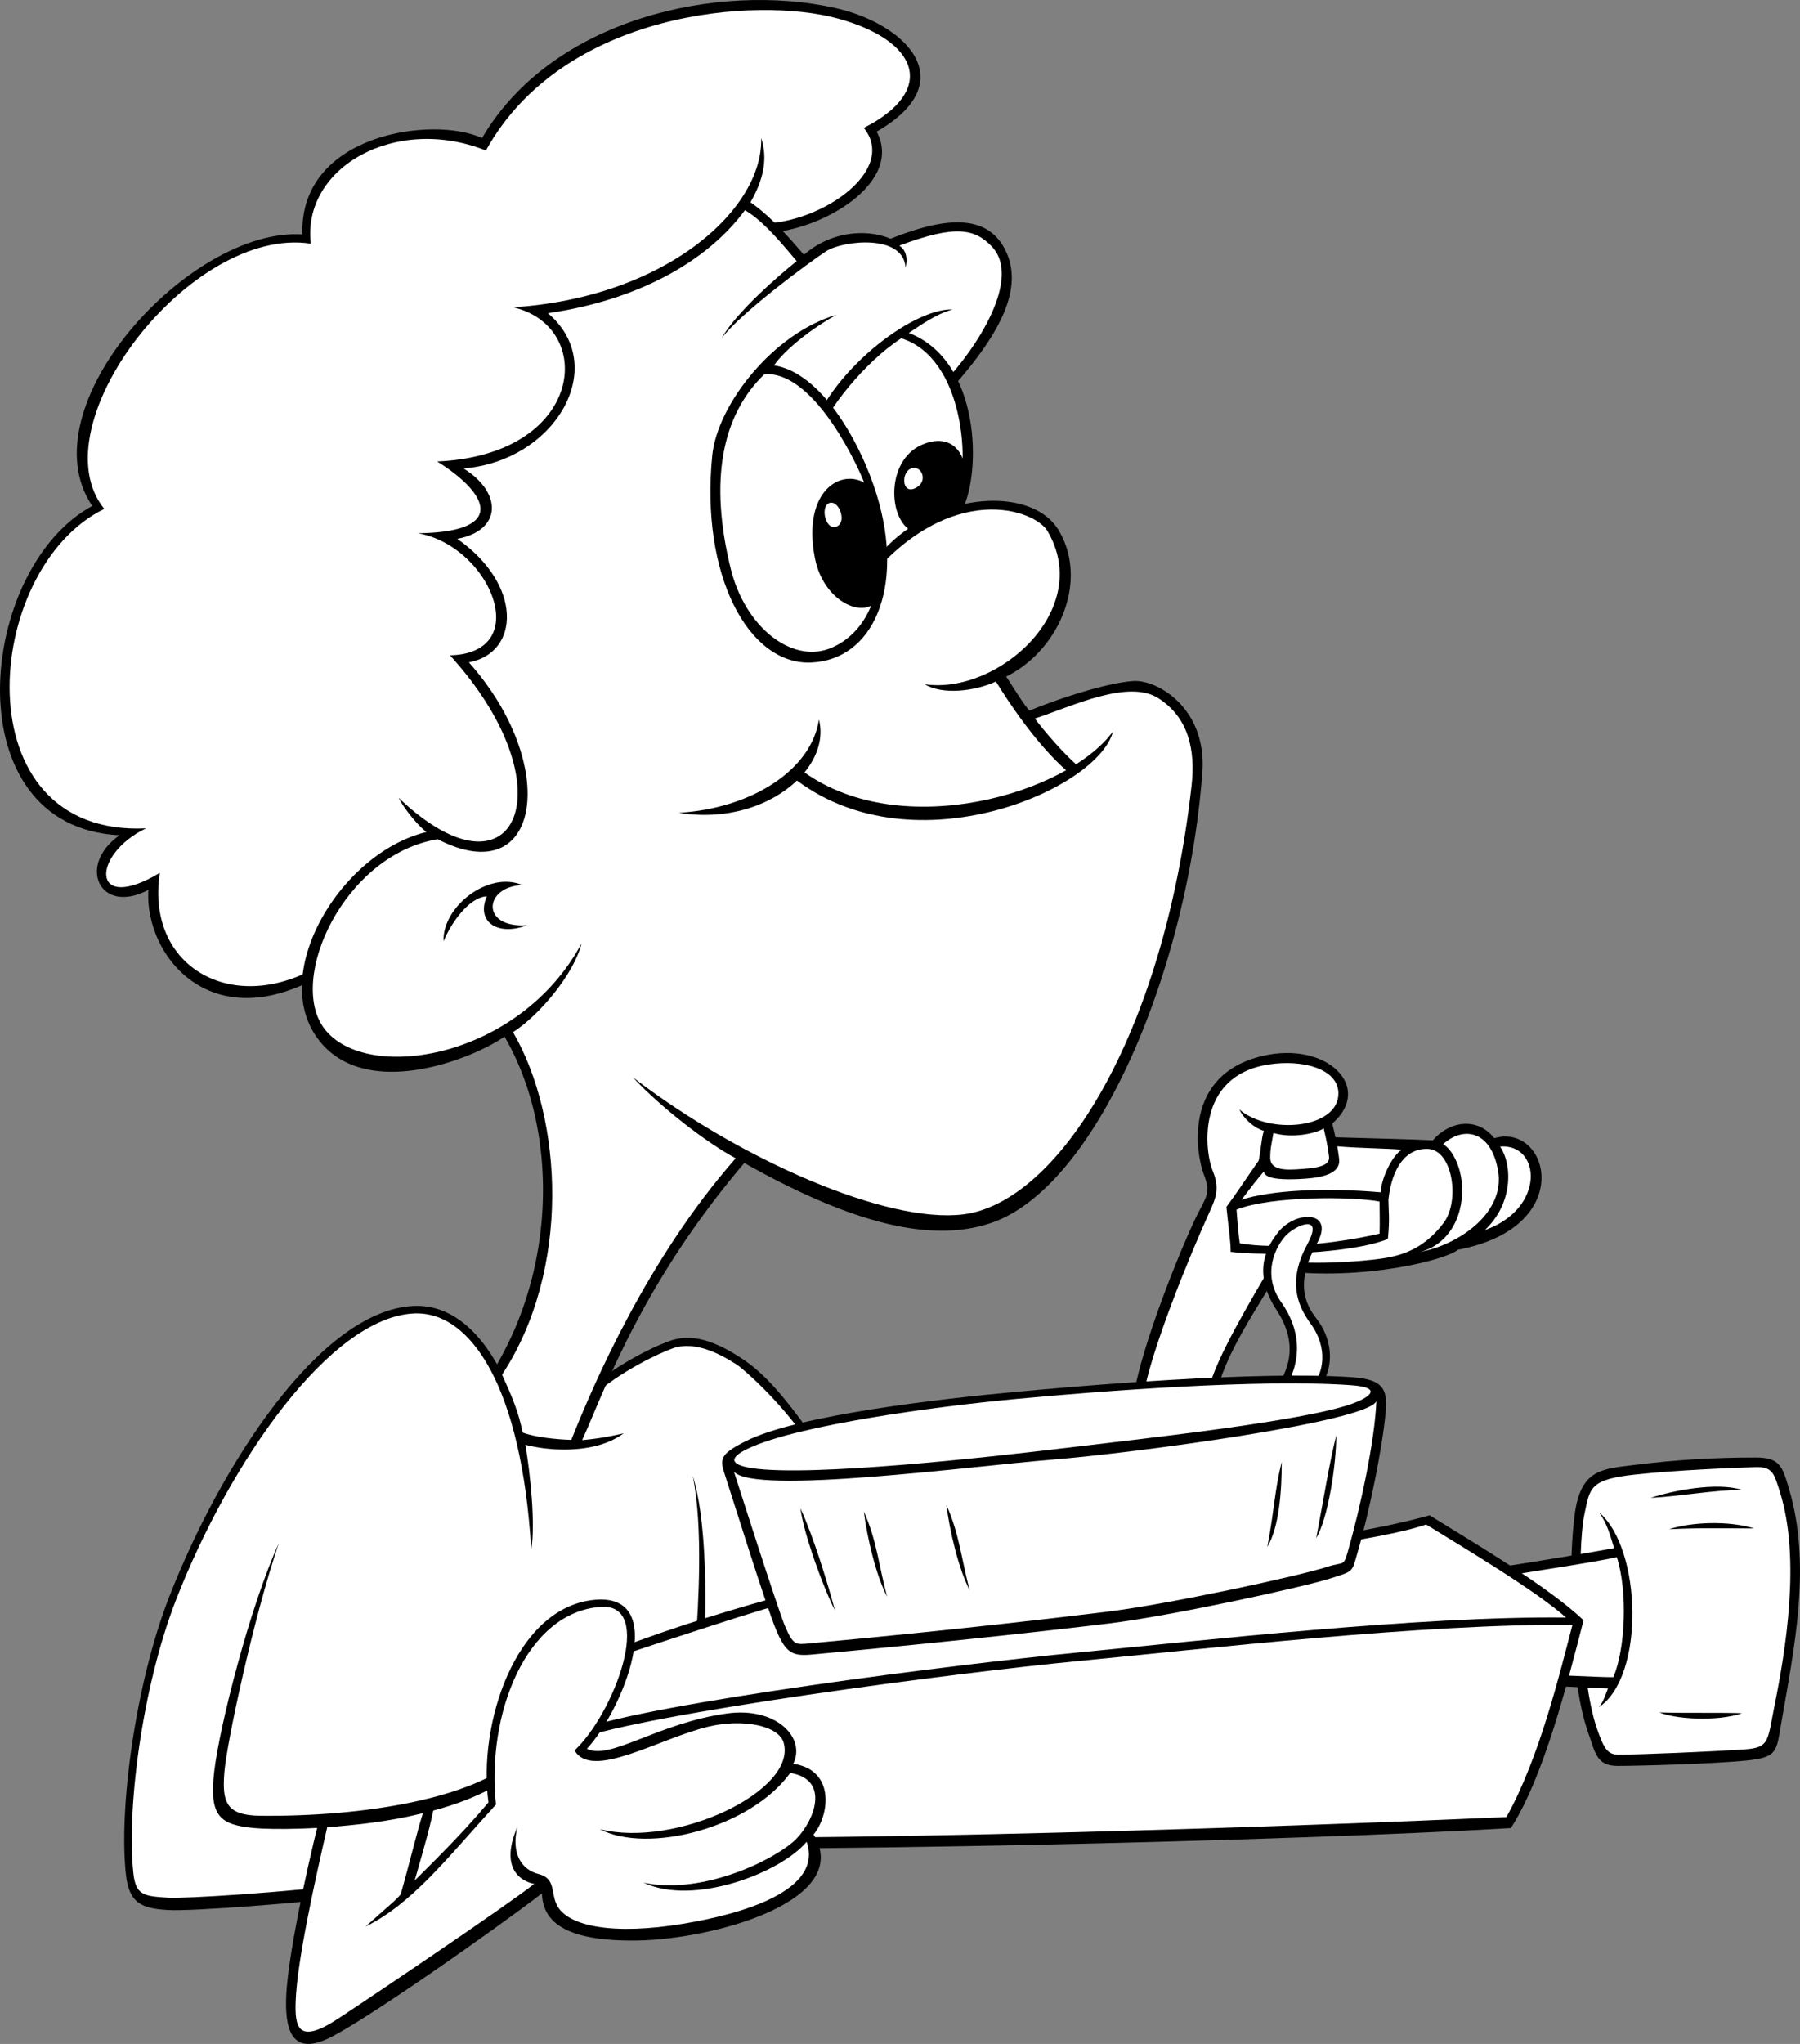
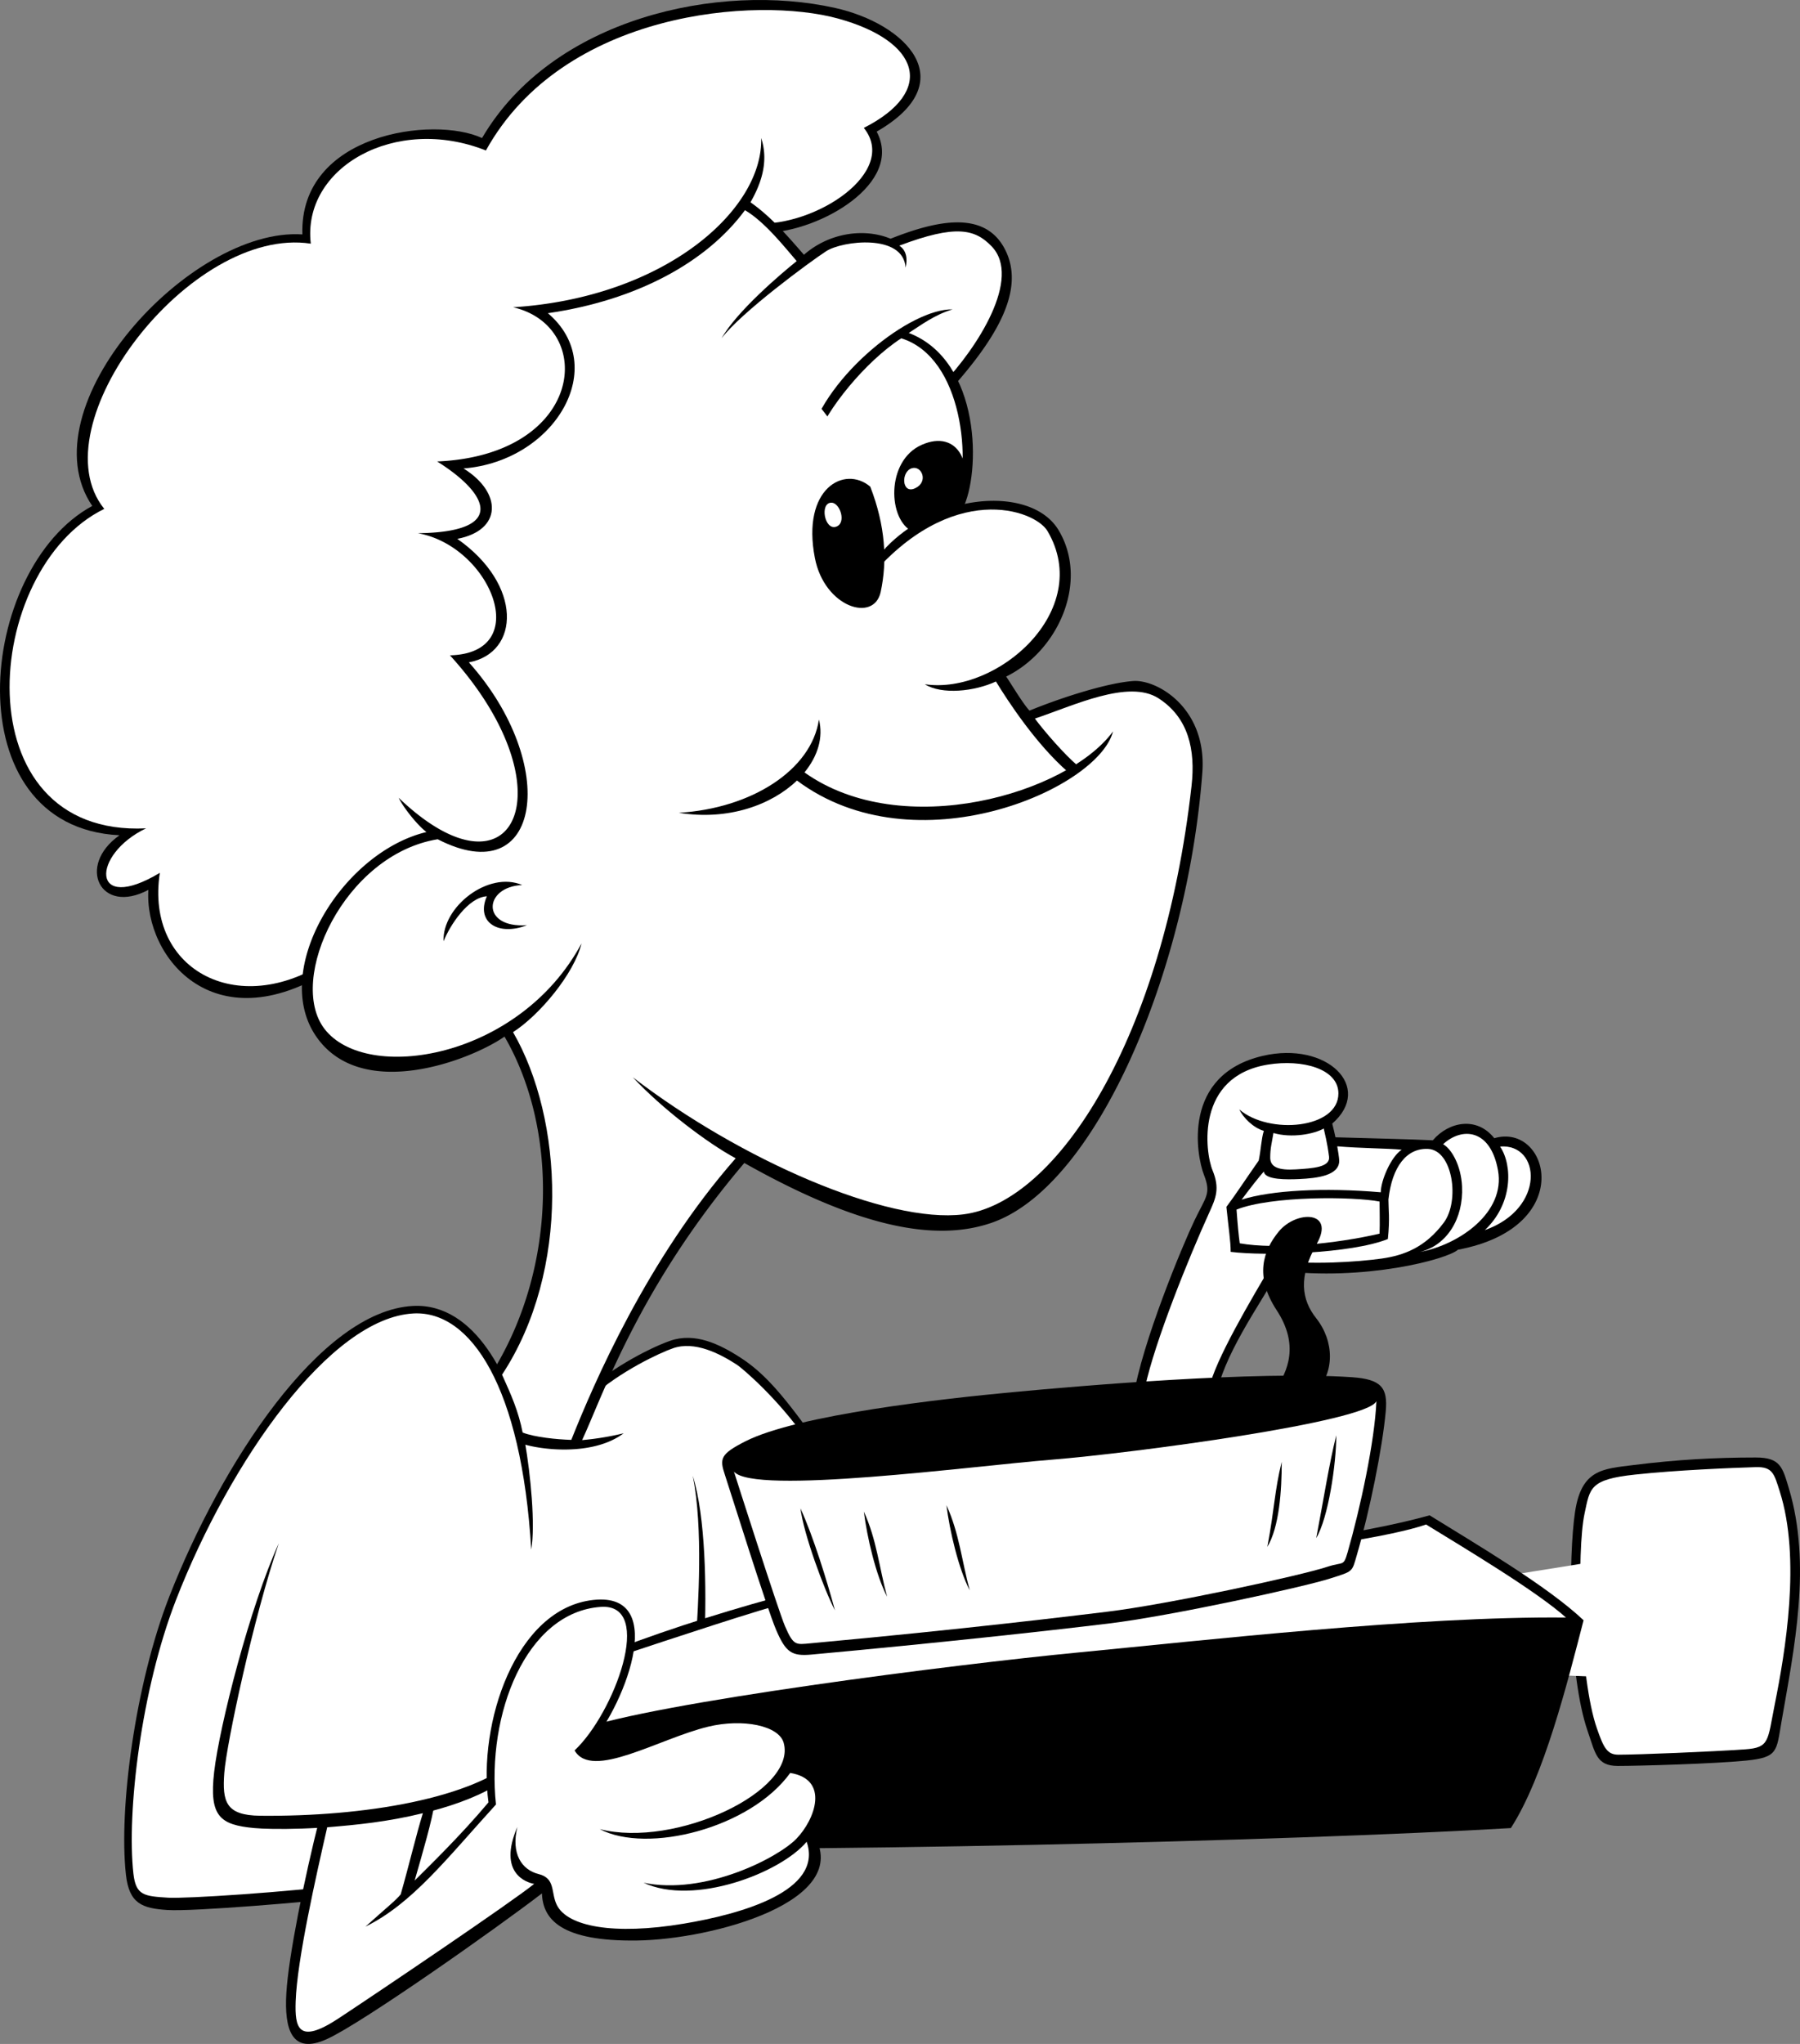
<svg xmlns="http://www.w3.org/2000/svg" width="190.779" height="216.566">
  <rect width="100%" height="100%" fill="#808080" stroke="none" />
  <path d="M55.394 151.786c-1.191-5.449-4.937-13.758-11.613-13.414-9.863.512-20.402 16.852-25.844 30.809-3.613 9.273-5.363 22.492-4.59 29.449.34 3.063 1.7 3.574 4.422 3.746 2.72.168 14.961-.851 19.211-1.363-.172 2.894 2.38 4.937 9.52 1.191 7.14-3.746 37.578-21.11 46.758-29.789-1.36-6.469-4.082-15.488-7.14-20.254-3.403-4.765-5.33-6.808-7.595-8.285-2.27-1.473-4.875-2.723-7.484-1.816-2.606.91-7.027 3.406-9.066 5.562-2.38 1.473-3.805 2.801-6.579 4.164" />
  <path fill="#fff" d="M38.113 199.536c-7.95.992-18.48 1.645-20.289 1.535-2.539-.16-3.426-.226-3.684-2.554-.722-6.496.813-19.504 4.536-29.051 5.707-14.64 16.324-29.84 25.16-30.3 6.05-.31 11.449 7.777 12.469 25.023.453-2.61-.07-7.965-.665-11.375 1.926-.907 5.442-3.305 7.012-4.739 3.059-2.785 7.305-4.742 8.672-5.218 2.29-.801 4.938.543 6.8 1.757.474.309 4.25 3.461 7.356 7.93 3.91 6.594 5.852 15.68 6.657 19.504-9.172 8.672-39.164 25.61-46.11 29.25-1.515.797-9.062 4.277-7.914-1.762" />
  <path d="M29.555 163.509c-3.059 6.695-6.29 19.348-6.856 24.226-.55 4.735.621 5.618 4.25 5.958 3.625.34 21.988.113 28.45-6.696l-.34-.906c-4.762 4.48-16.493 6.41-27.489 6.297-3.64-.04-4.023-1.477-3.797-4.54.227-3.062 3.117-16.566 5.782-24.34m44.207 10.325c.226-3.629.793-11.914-.34-17.473 1.36 4.313 1.472 11.915 1.246 17.473h-.906m46.359-25.758c.906-5.789 5.215-16.113 6.46-18.722 1.247-2.61 1.813-2.84 1.02-4.883-.793-2.04-2.359-10.586 6.235-12.594 6.8-1.59 11.789 3.32 7.367 7.176.176.703.246 1.008.34 1.45 3.742.112 8.055.206 10.32.32 1.668-1.962 4.645-2.579 6.512-.223 5.781-1.7 8.844 9.433-3.852 11.816-1.132 1.024-9.902 3.348-18.972 2.215-2.04 3.629-6.02 9.133-6.7 13.559-2.949 0-5.78-.34-8.73-.114" />
  <path fill="#fff" d="M121.363 146.982c1.02-4.766 4.586-13.622 6.817-18.532.687-1.511 1.128-2.523.335-4.449-.792-1.93-1.828-9.965 5.883-11.203 3.633-.582 7.438.43 7.457 3.043.028 3.75-7.34 4.434-10.511 1.707.453.91 1.472 1.934 2.605 2.273-.281.934-.281 1.872-.539 3.145-1.586 2.273-2.465 3.633-3.426 4.91.227 2.27.453 3.633.453 4.766 3.625.453 12.766.199 16.66-1.36.227-2.156.06-3.164.06-4.187.382-3.488 1.94-5.473 4.206-5.36 2.617.13 3.383 5.512 1.656 7.817-1.953 2.61-4.191 3.46-6.574 3.8-2.379.34-7.875.739-11.347.122-2.63 4.433-6.293 10.613-6.973 13.68-1.664-.047-4.5-.247-6.762-.172" />
  <path fill="#fff" d="M152.953 121.235c2-1.84 5.027-1.644 5.82 2.782.793 4.426-4.047 7.843-8.277 8.64 2.836-.695 4.625-3.511 4.465-6.945-.098-2.176-1.09-3.965-2.008-4.477" />
  <path fill="#fff" d="M158.992 121.482c1.363 2.043 1.32 6.105-1.621 8.855 6.488-2.285 5.937-9.2 1.621-8.855m-24.023-1.434c-.168 1.047-.34 1.586-.34 2.61 0 1.019.906 1.359 2.722 1.245 1.813-.113 3.657-.226 3.512-1.359-.2-1.562-.46-2.46-.562-2.973-1.024.59-3.403 1.043-5.332.477" />
  <path fill="#fff" d="M141.734 121.458c2.426.211 5.367.215 6.832.36-1.129.726-2.218 3.265-2.218 4.511-6.051-.523-11.645-.21-14.75.781 1.02-1.363 1.757-2.296 2.351-2.98.113.91 2.492.852 3.742.797 1.926-.086 4.305-.371 4.25-1.988-.011-.293-.14-1.086-.207-1.48m-10.676 6.702c.114 1.586.227 2.778.34 3.574 3.856.68 10.23.043 14.82-1.023.044-1.191 0-2.383 0-3.402-2.706-.528-11.417-.625-15.16.851" />
  <path d="M135.082 147.337c1.473-2.043 2.61-4.879.23-8.512-2.382-3.629-1.418-6.343.223-8.34 1.871-2.269 6.008-2.21 4.027 1.305-1.984 3.52-1.613 5.922-.058 7.887 1.926 2.441 1.984 5.789-.114 7.887l-4.308-.227" />
-   <path fill="#fff" d="M136.273 146.927c1.778-2.875 1.532-6.129-.468-8.938-2.153-3.03-.536-6.035.511-7.105 1.086-1.106 4.024-2.34 2.254.937-2.058 3.805-1.172 6.348.34 8.426 1.887 2.598 1.387 5.317.086 6.68-.36.039-2.723 0-2.723 0" />
  <path d="M173.168 155.224c-3.309.414-5.555.453-6.235 4.992-.68 4.539-.78 17.129 1.36 23.266.797 2.27.91 3.628 3.176 3.628 2.265 0 10.199-.226 13.601-.566 3.399-.34 3.203-.992 3.742-4.086 1.36-7.828 3.211-16.672.793-24.738-.68-2.27-.906-3.29-3.515-3.29-4.305 0-8.387.227-12.922.794" />
  <path fill="#fff" d="M184.957 185.353c-3.586.25-11.34.566-13.43.566-1.207 0-1.57-.777-2.27-2.777-1.87-5.336-2.163-18.805-1.312-22.774.578-2.703.52-3.613 5.352-4.129 4.422-.476 10.176-.707 12.793-.789 1.816-.054 1.957.746 2.539 2.563 2.281 7.14.578 17.07-.531 22.605-.77 3.848-.528 4.551-3.141 4.735" />
-   <path d="M175.887 181.439c1.53.68 6.039 1.02 8.757.086-1.953-.086-6.375 0-8.757-.086m1.023-19.407c2.293-.765 6.29-.937 9.012-.086-2.977 0-5.867-.082-9.012.086m-1.957-3.32c2.297-.766 6.973-1.7 9.691-.848-2.976 0-6.543.68-9.691.848m-5.469 1.535c4.535 3.828 4.875 17.36 0 20.625.489-.629.711-1.39.942-1.972-2.973-.086-6.27-.356-10.008-.356-.512-5.45-1.192-10.637-1.363-12.512 4.933-.765 9.726-1.574 12.023-2-.426-1.363-.742-2.625-1.594-3.785" />
  <path fill="#fff" d="M171.367 164.993c-2.707.586-8.73 1.465-11.2 1.89.462 4 1.075 8.427 1.161 10.47 3.586.093 7.879.355 9.664.355 1.277-2.953 1.54-9.078.375-12.715" />
  <path d="M151.52 160.556c4.761 2.953 12.503 7.496 16.32 11.12-1.7 6.583-4.192 16.571-7.707 22.017-22.895 1.363-77.985 2.722-104.035 1.996 1.343-5.739 5.535-16.52 9.164-20.946 6.234-2.383 12.921-4.425 18.93-6.015 17.679-2.043 51.913-3.856 67.327-8.172" />
  <path fill="#fff" d="M151.148 161.528c4.051 2.493 11.653 7.024 14.828 9.86-15.59-.164-38.601 2.445-51.636 3.695-13.035 1.246-45.086 5.332-52.903 8.172 1.317-2.758 2.508-5.395 4.332-7.832 5.817-1.922 14.34-4.766 18.649-5.898 12.539-1.227 57.043-4.641 66.73-7.997" />
-   <path fill="#fff" d="M60.953 184.333c7.82-2.84 40.352-7.094 53.387-8.344 13.035-1.246 36.73-3.984 52.32-3.82-1.285 4.89-3.473 14.082-7 20.356-20.734.921-71.559 2.785-102.363 2.046 1.004-3.293 2.699-8.101 3.656-10.238" />
  <path d="M76.824 156.247c.668 2.008 4.418 14.07 5.438 16.453 1.02 2.383 1.656 2.801 3.742 2.61 13.601-1.246 24.937-2.496 31.511-3.29 6.575-.796 20.61-3.859 23.461-4.769 2.497-.793 2.301-.668 2.836-2.496 1.36-4.652 2.711-11.355 3.059-15.203.227-2.5-.426-3.418-3.625-3.633-10.203-.68-28.68.91-35.934 1.59-7.254.68-22.78 2.383-28.336 5.219-2.62 1.34-2.722 1.816-2.152 3.52" />
  <path fill="#fff" d="M77.789 155.923s4.668 14.637 5.41 16.375c.902 2.098 1.16 1.96 2.691 1.82 16.481-1.511 28.235-2.957 31.454-3.347 6.488-.786 20.484-3.82 23.351-4.766 1.711-.562 1.688.02 2.137-1.535 1.348-4.68 2.879-11.8 3.05-16.012-.937 2.211-25.874 5.516-34.374 6.2-8.504.68-31.618 3.78-33.72 1.265" />
-   <path fill="#fff" d="M143.187 146.77c-9.566-.679-26.46.606-35.703 1.477-8.219.77-22.894 2.735-28.168 5.219-2.164 1.02-1.902 1.754.426 2.098 6.29.937 25.332-1.207 32.305-2.043 9.265-1.106 25.84-2.891 31.199-4.766 1.547-.539 3.684-1.719-.059-1.984" />
  <path d="M84.84 159.821c.34 2.723 2.465 8.508 3.656 10.809-.848-3.148-2.293-7.832-3.656-10.809m6.718.34c.34 2.723 1.274 6.723 2.465 9.02-.851-3.149-1.105-6.043-2.465-9.02m8.754-.679c.34 2.722 1.278 6.722 2.465 9.02-.847-3.15-1.105-6.044-2.465-9.02m41.317-7.407c0 3.063-.848 8.766-2.125 10.895.765-4 1.36-7.832 2.125-10.895m-5.781 2.809c0 3.062-.254 6.894-1.528 9.023.762-4 .762-5.96 1.528-9.023M33.863 192.673c-1.586 6.242-3.289 14.637-3.512 18.496-.23 3.86.563 6.582 4.305 4.879 3.742-1.703 17.91-11.688 22.785-15.434.082 2.754 2.04 5.106 10.086 4.993 8.047-.114 23.008-4.196 18.703-11.235 1.7-2.039 2.309-6.847-2.152-7.488 1.36-2.766-1.805-6.059-7.031-5.332-7.367 1.02-12.352 4.992-14.848 3.742 3.742-3.969 8.957-16.68.68-15.77-8.274.907-12.242 13.16-11.106 21.446-2.949 3.52-6.347 6.808-7.824 8.285.91-3.18 1.816-6.242 2.156-8.398-4.082 1.132-9.523 1.816-12.242 1.816" />
  <path fill="#fff" d="M34.68 193.61c-1.165 5.098-3.196 14.04-3.344 18.461-.09 2.723.23 4.63 4.539 1.793 4.305-2.836 18.363-12.328 20.742-14.257-.766-.125-3.91-1.106-1.785-6.028-.68 2.836.453 4.54 2.27 4.992 1.812.457 1.257 1.977 1.925 3.293 1.133 2.243 5.965 3.207 13.446 1.957 6.042-1.007 14.832-3.449 13.023-8.675-2.781 3.312-11.961 6.832-17.29 4.336 6.462 1.359 14.224-2.614 16.204-4.657 1.977-2.043 3.54-6.289-.656-6.972-4.211 5.84-15.117 8.613-20.192 5.953 8.047 2.043 20.942-4.055 19.496-9.153-.511-1.812-4.308-2.59-7.996-1.703-5.199 1.254-12.351 5.696-14.164 2.516 4.192-3.914 8.563-15.613 2.774-15.207-7.93.559-12.121 11.379-11.106 20.937-5.234 5.75-8.87 10.497-13.828 12.938 2.266-2.043 3.164-2.73 3.73-3.414.86-2.996 1.696-6.516 2.352-8.602-3.77.926-7.043 1.235-10.14 1.492" />
  <path d="M81.187 24.67c5.778-.173 14.621-5.278 11.73-10.724 9.184-5.277 3.15-11.421-4.421-13.109C76.254-1.886 58.574 1.86 51.09 14.627c-5.098-2.384-19.383-.513-19.04 10.21-11.902-.793-29.359 18.328-22.273 28.77C-2.465 60.243-5.016 87.65 12.667 88.5c-4.593 3.234-2.042 8.508 3.06 5.785-.454 7.149 7.14 16.68 20.062 8 30.266-8.254 47.61-54.468 45.398-77.617" />
  <path fill="#fff" d="M80.066 23.68c6.39.364 15.227-5.476 11.489-10.128 7.71-3.918 5.914-9.195-2.7-11.578C80.238-.41 59.707 1.122 51.5 15.946c-9.59-3.816-19.508 1.801-18.559 9.872-12.738-1.946-29.031 19.277-21.89 28.101-12.977 6.324-15.22 34.809 4.43 33.848-5.817 2.777-5.907 9.14 1.46 4.715-1.613 10.484 8.703 15.761 18.278 8.957 22.675-5.336 47.043-44.145 44.847-77.758" />
  <path d="M55.117 152.9c2.04.734 7.707 1.43 10.98-1.036a29.749 29.749 0 0 1-4.402.723c2.156-4.598 5.973-16.172 17.195-29.363 12.243 6.894 20.293 8.351 26.157 6.355 11.164-3.8 20.816-26.758 22.386-47.719.508-6.808-4.761-9.87-7.312-9.703-2.55.172-7.266 1.606-11.008 3.137-.68-.723-1.87-2.723-2.469-3.61 5.614-2.761 8.782-10.163 5.543-15.527-2.949-4.879-13.601-3.968-18.93 2.614 1.133-3.86 5.329-12.711 7.481-17.477 4.875-5.45 7.98-10.582 5.781-14.867-2.152-4.2-7.254-3.063-12.129-1.133-2.718-1.137-6.46-.684-9.18 1.7-1.589-1.813-3.402-3.97-5.667-5.56.906-1.59 2.039-4.085 1.133-6.808.226 7.602-10.2 16.906-26.297 17.93 8.84 2.043 7.594 15.66-8.047 16.34 5.441 3.402 7.48 7.488-2.043 7.601 7.71 1.363 12.355 12.711 3.402 12.938 12.809 14.07 6.914 26.894-5.441 15.093.566 1.133 2.039 2.95 2.95 3.63-8.958 2.156-16.552 14.64-11.677 21.675 4.82 6.961 16.38 2.496 19.95 0 5.667 9.758 5.554 24.285-1.133 35.293 1.133 2.383 2.039 4.313 2.777 7.774" />
  <path fill="#fff" d="M55.394 151.786c1.278.496 3.575.727 5.157.778 2.386-5.996 8.082-19.215 17.422-29.836-2.993-1.606-7.84-5.29-10.899-8.582 11.39 8.738 26.945 15.535 35.027 14.523 9.973-1.246 21.196-18.723 24.188-45.394.434-3.844-.328-7.243-3.5-9.286-3.172-2.043-9.02.786-13.102 2.149.977 1.324 3.125 3.793 4.493 4.953-.454.684-.407.488-.973.715-3.402-2.953-6.402-7.555-7.649-9.598-2.27 1.055-5.726 1.426-7.539.293 7.707 1.133 17.93-7.86 13.008-16.226-1.332-2.274-10.176-5.45-19.015 5.105-.227-2.27 3.898-12.937 7.863-20.652 3.7-3.86 8.457-11.258 5.234-14.618-1.765-1.84-3.785-2.351-9.793-.082.774.512.887 1.422.664 2.329-.23-3.633-6.699-2.852-8.41-1.743-1.707 1.106-9.047 6.508-11.09 9.23 1.59-2.835 6.262-6.816 7.961-8.179-1.07-1.222-3.332-4.144-5.484-5.394-4.063 5.52-11.477 9.55-20.887 10.914 6.625 5.613.809 15.66-8.941 16.453 4.117 2.55 4.101 6.547-.66 7.457 6.93 4.851 6.664 12.066 1.226 13.086 9.672 10.828 7.692 24.414-3.305 18.742-9.921 1.621-15.984 14.879-12.003 20.086 4.437 5.809 20.671 3.207 27.246-9.047-.766 3.176-4.422 7.582-7.258 9.399 5.332 9.21 6.125 25.21-1.164 36.296 1.004 2.215 1.734 3.868 2.183 6.13" />
  <path d="M100.965 32.782C96.543 32.67 87.59 39.704 85.777 46.4c2.719 6.355 4.078 10.441 7.028 13.39 2.832-2.496 5.242-4.937 9.207-5.844 1.957-3.746 2.015-15.714-5.692-18.668 1.246-.793 2.719-1.93 4.645-2.496" />
  <path fill="#fff" d="M95.523 35.845C91.672 38.34 87.59 43.45 86.57 46.4c1.473 3.632 4.309 10.78 6.688 12.37 1.699-2.214 5.129-4.429 7.96-5.109 1.817-4.539.883-15.773-5.695-17.816" />
  <path d="M101.59 53.775c1.953-4.594-.086-8.34-3.91-6.637-3.829 1.703-3.57 8-.938 9.191 1.191-1.023 3.828-2.297 4.848-2.554" />
  <path fill="#fff" d="M96.66 49.607c1.031-.297 1.785 1.445.336 2.125-1.441.683-1.527-1.786-.336-2.125" />
-   <path d="M88.668 33.349c-6.715 1.957-12.637 9.527-13.176 14.894-1.277 12.68 3.824 22.215 10.453 21.957 6.633-.254 9.985-7.984 6.973-17.785-1.7-5.535-5.867-12.937-10.883-13.703 1.191-1.703 3.996-3.914 6.633-5.363" />
  <path fill="#fff" d="M81.015 39.65c-4.503 4.34-5.867 11.23-3.57 20.593 1.516 6.176 6.375 9.957 10.371 8.512 3.996-1.45 7.567-6.98 3.742-17.703-.3-.836-5.046-11.8-10.543-11.402" />
  <path d="M92.238 51.564c-2.719-2.301-7.312.168-5.867 7.574 1.016 5.207 6.266 6.875 6.973 3.574.707-3.3.507-6.98-1.106-11.148" />
  <path fill="#fff" d="M88.07 53.263c.969-.067 1.703 2.215.512 2.555-1.188.34-1.7-2.47-.512-2.555" />
  <path d="M47.012 99.735c-.157-3.656 4.761-7.492 8.332-5.96-4.082.171-4.422 4.597.507 4.257-3.058 1.192-5.441-.34-4.25-3.066-1.984.113-3.91 3.066-4.59 4.77m38.254-17.895c1.407-1.719 2.02-3.719 1.532-5.598-.793 5.336-7.14 9.418-14.848 9.875 5.238.852 9.836-.836 12.52-3.418 12.527 9.375 31.937.942 33.5-5.207-4.797 6.586-22.317 11.746-32.704 4.348" />
</svg>